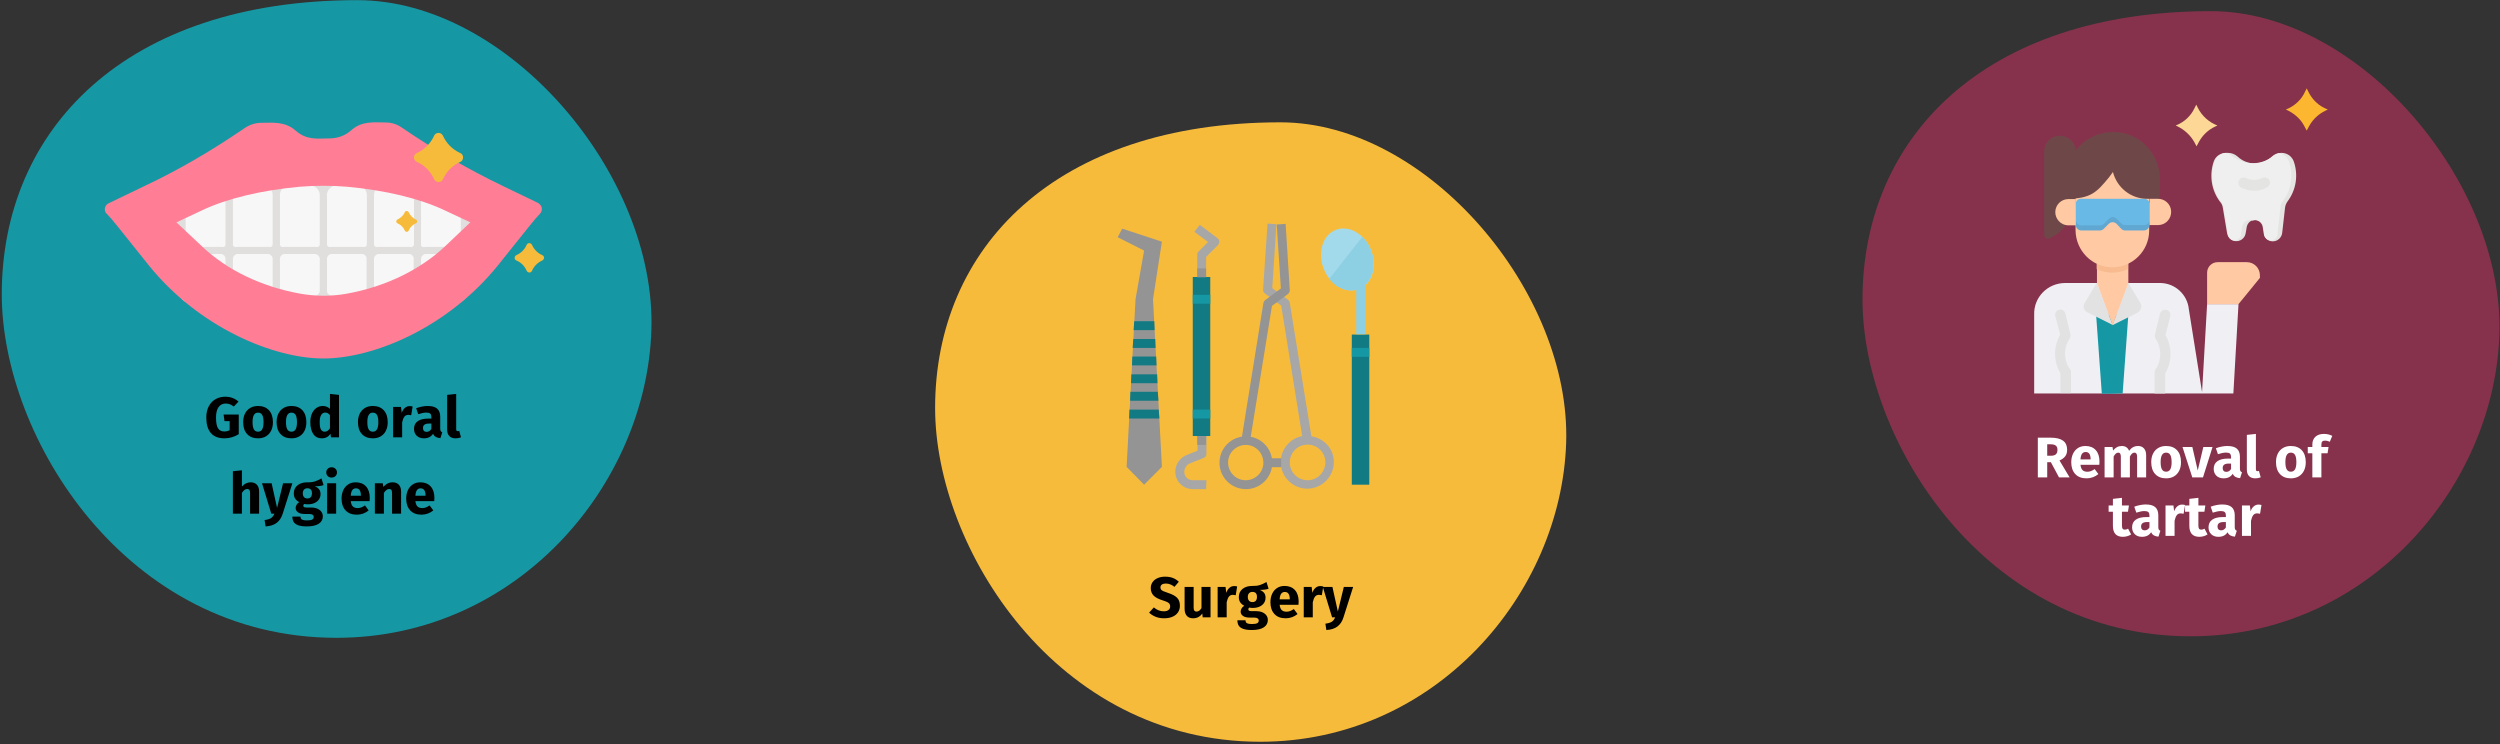
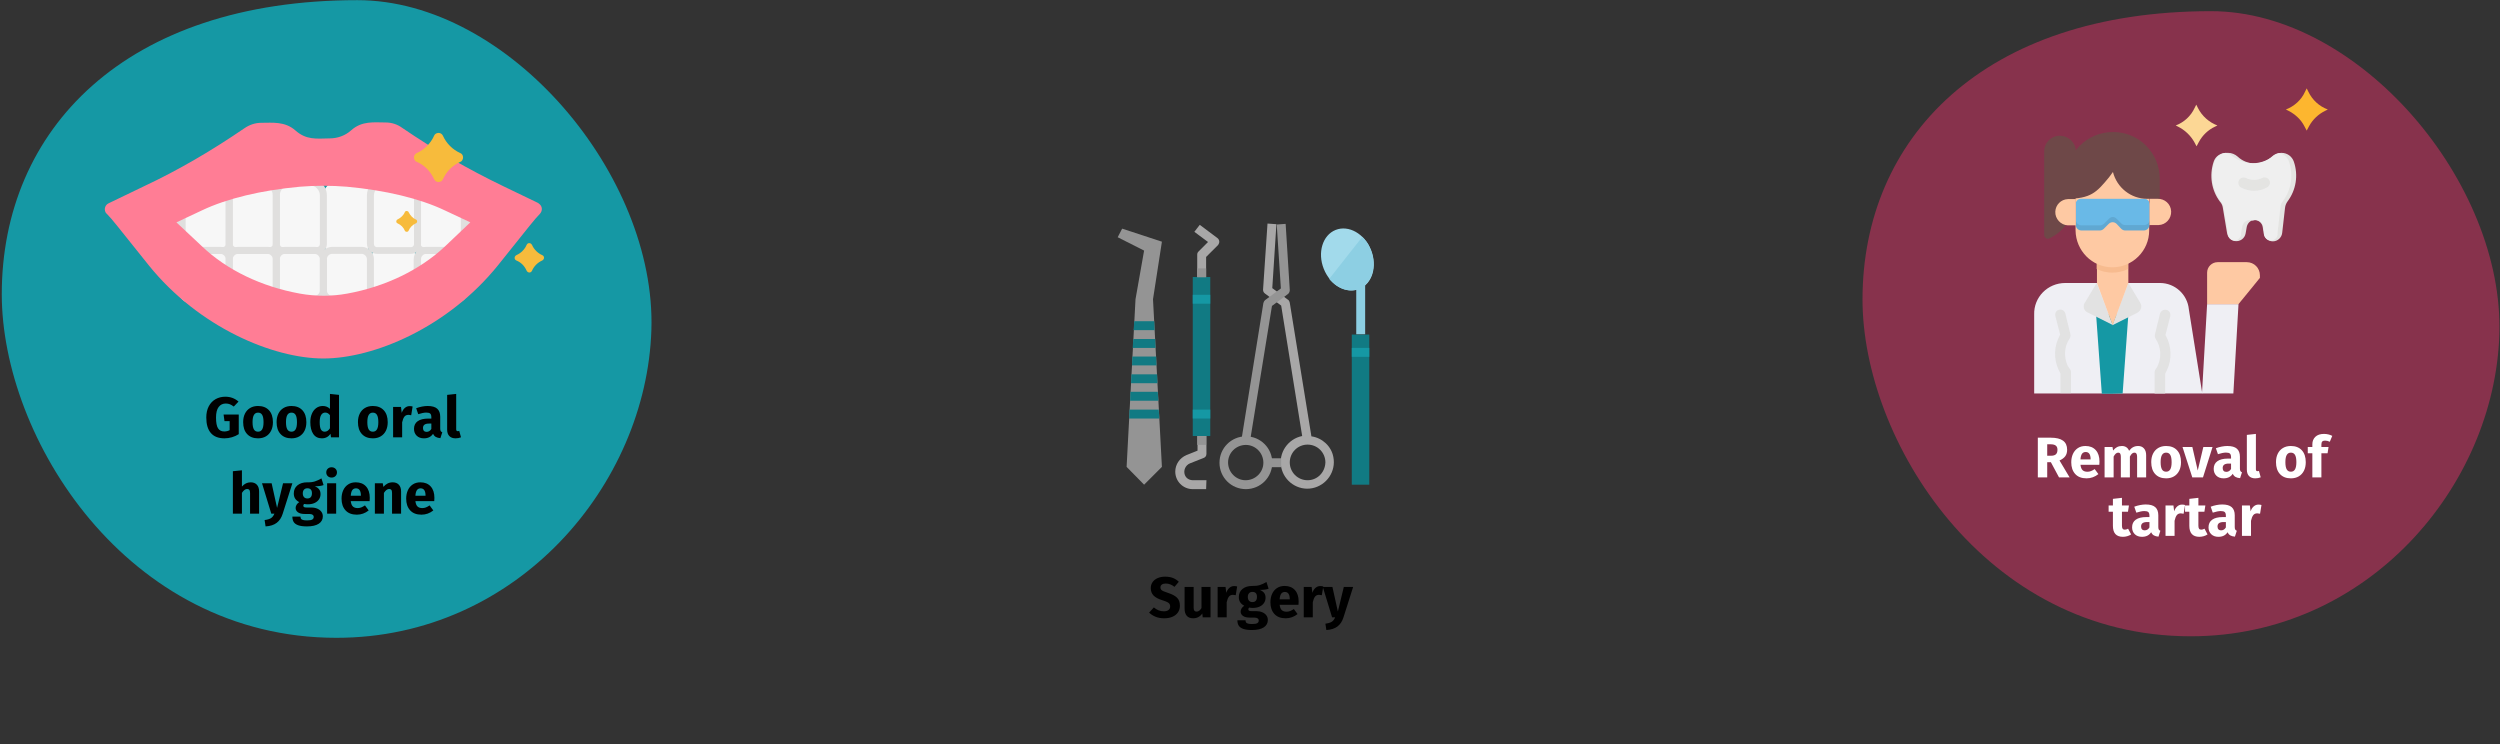
<svg xmlns="http://www.w3.org/2000/svg" width="786px" height="234px" viewBox="0 0 786 234" version="1.1">
  <rect x="0" y="0" width="786" height="234" fill="#333333" stroke="none" />
  <title>zahnfleischentzueundung-behandlung-en</title>
  <g id="Page-1" stroke="none" stroke-width="1" fill="none" fill-rule="evenodd">
    <g id="vorlage" transform="translate(-123, -89918)">
      <g id="zahnfleischentzueundung-behandlung-en" transform="translate(123.557, 89918.049)">
        <rect id="Rectangle" opacity="0" x="0.443" y="0.036" width="785" height="233" />
        <g id="Group-Copy-3" transform="translate(293.443, 38.411)" fill-rule="nonzero">
-           <path d="M102.21,194.746 C157.435,194.746 196.853,148.036 198.4,100.769 C199.946,53.502 154.87,0 108.584,0 C37.609,0 0,39.608 0,89.828 C0,133.51 37.904,194.746 102.21,194.746 Z" id="Oval-Copy-4" fill="#F7BB3C" />
          <path d="M72.012,155.931 C73.032,155.931 73.914,155.766 74.658,155.436 C75.402,155.106 75.972,154.644 76.368,154.05 C76.764,153.456 76.962,152.769 76.962,151.989 C76.962,150.897 76.662,150.054 76.062,149.46 C75.462,148.866 74.526,148.365 73.254,147.957 C72.582,147.741 72.078,147.555 71.742,147.399 C71.406,147.243 71.172,147.078 71.04,146.904 C70.908,146.73 70.842,146.505 70.842,146.229 C70.842,145.833 70.992,145.53 71.292,145.32 C71.592,145.11 72,145.005 72.516,145.005 C73.488,145.005 74.4,145.353 75.252,146.049 L75.252,146.049 L76.62,144.447 C76.056,143.907 75.429,143.505 74.739,143.241 C74.049,142.977 73.236,142.845 72.3,142.845 C71.436,142.845 70.662,142.992 69.978,143.286 C69.294,143.58 68.76,144 68.376,144.546 C67.992,145.092 67.8,145.725 67.8,146.445 C67.8,147.381 68.091,148.155 68.673,148.767 C69.255,149.379 70.236,149.895 71.616,150.315 C72.228,150.507 72.696,150.687 73.02,150.855 C73.344,151.023 73.572,151.212 73.704,151.422 C73.836,151.632 73.902,151.893 73.902,152.205 C73.902,152.685 73.725,153.06 73.371,153.33 C73.017,153.6 72.534,153.735 71.922,153.735 C71.322,153.735 70.767,153.633 70.257,153.429 C69.747,153.225 69.252,152.919 68.772,152.511 L68.772,152.511 L67.278,154.149 C67.842,154.689 68.517,155.121 69.303,155.445 C70.089,155.769 70.992,155.931 72.012,155.931 Z M81.102,155.931 C82.338,155.931 83.304,155.427 84,154.419 L84,154.419 L84.126,155.625 L86.592,155.625 L86.592,146.067 L83.748,146.067 L83.748,152.709 C83.316,153.453 82.8,153.825 82.2,153.825 C81.888,153.825 81.657,153.732 81.507,153.546 C81.357,153.36 81.282,153.033 81.282,152.565 L81.282,152.565 L81.282,146.067 L78.438,146.067 L78.438,152.925 C78.438,153.873 78.663,154.611 79.113,155.139 C79.563,155.667 80.226,155.931 81.102,155.931 Z M91.668,155.625 L91.668,150.891 C91.836,150.111 92.067,149.526 92.361,149.136 C92.655,148.746 93.084,148.551 93.648,148.551 C93.864,148.551 94.152,148.593 94.512,148.677 L94.512,148.677 L94.962,145.923 C94.674,145.839 94.356,145.797 94.008,145.797 C93.456,145.797 92.961,145.986 92.523,146.364 C92.085,146.742 91.758,147.261 91.542,147.921 L91.542,147.921 L91.308,146.067 L88.824,146.067 L88.824,155.625 L91.668,155.625 Z M99.606,159.621 C101.226,159.621 102.465,159.342 103.323,158.784 C104.181,158.226 104.61,157.449 104.61,156.453 C104.61,155.925 104.46,155.451 104.16,155.031 C103.86,154.611 103.434,154.281 102.882,154.041 C102.33,153.801 101.688,153.681 100.956,153.681 L100.956,153.681 L99.516,153.681 C99.096,153.681 98.817,153.63 98.679,153.528 C98.541,153.426 98.472,153.285 98.472,153.105 C98.472,152.997 98.499,152.892 98.553,152.79 C98.607,152.688 98.682,152.613 98.778,152.565 C99.126,152.637 99.492,152.673 99.876,152.673 C100.692,152.673 101.403,152.535 102.009,152.259 C102.615,151.983 103.08,151.602 103.404,151.116 C103.728,150.63 103.89,150.081 103.89,149.469 C103.89,148.857 103.746,148.359 103.458,147.975 C103.17,147.591 102.714,147.267 102.09,147.003 C103.302,147.003 104.22,146.877 104.844,146.625 L104.844,146.625 L104.178,144.519 C103.47,144.939 102.783,145.257 102.117,145.473 C101.451,145.689 100.638,145.785 99.678,145.761 C98.418,145.761 97.404,146.076 96.636,146.706 C95.868,147.336 95.484,148.185 95.484,149.253 C95.484,149.877 95.619,150.408 95.889,150.846 C96.159,151.284 96.594,151.665 97.194,151.989 C96.846,152.205 96.57,152.478 96.366,152.808 C96.162,153.138 96.06,153.477 96.06,153.825 C96.06,154.377 96.303,154.83 96.789,155.184 C97.275,155.538 98.01,155.715 98.994,155.715 L98.994,155.715 L100.38,155.715 C100.836,155.715 101.178,155.799 101.406,155.967 C101.634,156.135 101.748,156.363 101.748,156.651 C101.748,156.999 101.598,157.266 101.298,157.452 C100.998,157.638 100.458,157.731 99.678,157.731 C99.114,157.731 98.682,157.689 98.382,157.605 C98.082,157.521 97.875,157.395 97.761,157.227 C97.647,157.059 97.59,156.831 97.59,156.543 L97.59,156.543 L95.034,156.543 C95.034,157.215 95.169,157.773 95.439,158.217 C95.709,158.661 96.18,159.006 96.852,159.252 C97.524,159.498 98.442,159.621 99.606,159.621 Z M99.75,150.837 C99.306,150.837 98.955,150.696 98.697,150.414 C98.439,150.132 98.31,149.733 98.31,149.217 C98.31,148.725 98.439,148.338 98.697,148.056 C98.955,147.774 99.306,147.633 99.75,147.633 C100.71,147.633 101.19,148.149 101.19,149.181 C101.19,149.733 101.067,150.147 100.821,150.423 C100.575,150.699 100.218,150.837 99.75,150.837 Z M110.226,155.931 C111.594,155.931 112.836,155.487 113.952,154.599 L113.952,154.599 L112.782,153.015 C112.362,153.303 111.972,153.516 111.612,153.654 C111.252,153.792 110.88,153.861 110.496,153.861 C109.86,153.861 109.362,153.699 109.002,153.375 C108.642,153.051 108.414,152.487 108.318,151.683 L108.318,151.683 L114.24,151.683 C114.276,151.395 114.294,151.053 114.294,150.657 C114.294,149.121 113.904,147.921 113.124,147.057 C112.344,146.193 111.264,145.761 109.884,145.761 C108.948,145.761 108.144,145.986 107.472,146.436 C106.8,146.886 106.29,147.498 105.942,148.272 C105.594,149.046 105.42,149.919 105.42,150.891 C105.42,152.427 105.834,153.651 106.662,154.563 C107.49,155.475 108.678,155.931 110.226,155.931 Z M111.504,149.973 L108.318,149.973 C108.378,149.145 108.543,148.551 108.813,148.191 C109.083,147.831 109.464,147.651 109.956,147.651 C110.964,147.651 111.48,148.383 111.504,149.847 L111.504,149.847 L111.504,149.973 Z M118.74,155.625 L118.74,150.891 C118.908,150.111 119.139,149.526 119.433,149.136 C119.727,148.746 120.156,148.551 120.72,148.551 C120.936,148.551 121.224,148.593 121.584,148.677 L121.584,148.677 L122.034,145.923 C121.746,145.839 121.428,145.797 121.08,145.797 C120.528,145.797 120.033,145.986 119.595,146.364 C119.157,146.742 118.83,147.261 118.614,147.921 L118.614,147.921 L118.38,146.067 L115.896,146.067 L115.896,155.625 L118.74,155.625 Z M123.006,159.621 C124.47,159.537 125.637,159.162 126.507,158.496 C127.377,157.83 128.004,156.879 128.388,155.643 L128.388,155.643 L131.43,146.067 L128.496,146.067 L126.624,153.807 L124.914,146.067 L121.89,146.067 L124.806,155.625 L125.778,155.625 C125.514,156.261 125.163,156.723 124.725,157.011 C124.287,157.299 123.612,157.503 122.7,157.623 L122.7,157.623 L123.006,159.621 Z" id="Surgery" fill="#000000" />
        </g>
        <g id="Group-Copy-4" transform="translate(585.017, 3.465)" fill-rule="nonzero">
          <path d="M103.149,196.535 C158.881,196.535 198.661,149.395 200.221,101.695 C201.782,53.995 156.292,0 109.581,0 C37.955,0 0,39.972 0,90.653 C0,134.736 38.252,196.535 103.149,196.535 Z" id="Oval-Copy-4-2" fill="#87324C" />
          <path d="M81.857,165.262 C82.313,165.262 82.772,165.196 83.234,165.064 C83.696,164.932 84.101,164.746 84.449,164.506 L84.449,164.506 L83.495,162.706 C83.135,162.91 82.793,163.012 82.469,163.012 C82.157,163.012 81.929,162.916 81.785,162.724 C81.641,162.532 81.569,162.214 81.569,161.77 L81.569,161.77 L81.569,157.378 L83.459,157.378 L83.765,155.398 L81.569,155.398 L81.569,153.004 L78.725,153.328 L78.725,155.398 L77.375,155.398 L77.375,157.378 L78.725,157.378 L78.725,161.806 C78.725,164.098 79.769,165.25 81.857,165.262 Z M87.869,165.262 C89.165,165.262 90.125,164.782 90.749,163.822 C90.953,164.278 91.241,164.611 91.613,164.821 C91.985,165.031 92.465,165.16 93.053,165.208 L93.053,165.208 L93.647,163.354 C93.419,163.27 93.254,163.144 93.152,162.976 C93.05,162.808 92.999,162.544 92.999,162.184 L92.999,162.184 L92.999,158.476 C92.999,157.348 92.681,156.502 92.045,155.938 C91.409,155.374 90.407,155.092 89.039,155.092 C88.499,155.092 87.914,155.152 87.284,155.272 C86.654,155.392 86.039,155.566 85.439,155.794 L85.439,155.794 L86.087,157.666 C86.555,157.51 87.011,157.387 87.455,157.297 C87.899,157.207 88.277,157.162 88.589,157.162 C89.189,157.162 89.609,157.267 89.849,157.477 C90.089,157.687 90.209,158.074 90.209,158.638 L90.209,158.638 L90.209,159.052 L89.237,159.052 C87.785,159.052 86.675,159.328 85.907,159.88 C85.139,160.432 84.755,161.23 84.755,162.274 C84.755,163.162 85.037,163.882 85.601,164.434 C86.165,164.986 86.921,165.262 87.869,165.262 Z M88.697,163.228 C88.349,163.228 88.076,163.123 87.878,162.913 C87.68,162.703 87.581,162.406 87.581,162.022 C87.581,161.542 87.74,161.188 88.058,160.96 C88.376,160.732 88.859,160.618 89.507,160.618 L89.507,160.618 L90.209,160.618 L90.209,162.31 C89.849,162.922 89.345,163.228 88.697,163.228 Z M98.111,164.956 L98.111,160.222 C98.279,159.442 98.51,158.857 98.804,158.467 C99.098,158.077 99.527,157.882 100.091,157.882 C100.307,157.882 100.595,157.924 100.955,158.008 L100.955,158.008 L101.405,155.254 C101.117,155.17 100.799,155.128 100.451,155.128 C99.899,155.128 99.404,155.317 98.966,155.695 C98.528,156.073 98.201,156.592 97.985,157.252 L97.985,157.252 L97.751,155.398 L95.267,155.398 L95.267,164.956 L98.111,164.956 Z M105.887,165.262 C106.343,165.262 106.802,165.196 107.264,165.064 C107.726,164.932 108.131,164.746 108.479,164.506 L108.479,164.506 L107.525,162.706 C107.165,162.91 106.823,163.012 106.499,163.012 C106.187,163.012 105.959,162.916 105.815,162.724 C105.671,162.532 105.599,162.214 105.599,161.77 L105.599,161.77 L105.599,157.378 L107.489,157.378 L107.795,155.398 L105.599,155.398 L105.599,153.004 L102.755,153.328 L102.755,155.398 L101.405,155.398 L101.405,157.378 L102.755,157.378 L102.755,161.806 C102.755,164.098 103.799,165.25 105.887,165.262 Z M111.899,165.262 C113.195,165.262 114.155,164.782 114.779,163.822 C114.983,164.278 115.271,164.611 115.643,164.821 C116.015,165.031 116.495,165.16 117.083,165.208 L117.083,165.208 L117.677,163.354 C117.449,163.27 117.284,163.144 117.182,162.976 C117.08,162.808 117.029,162.544 117.029,162.184 L117.029,162.184 L117.029,158.476 C117.029,157.348 116.711,156.502 116.075,155.938 C115.439,155.374 114.437,155.092 113.069,155.092 C112.529,155.092 111.944,155.152 111.314,155.272 C110.684,155.392 110.069,155.566 109.469,155.794 L109.469,155.794 L110.117,157.666 C110.585,157.51 111.041,157.387 111.485,157.297 C111.929,157.207 112.307,157.162 112.619,157.162 C113.219,157.162 113.639,157.267 113.879,157.477 C114.119,157.687 114.239,158.074 114.239,158.638 L114.239,158.638 L114.239,159.052 L113.267,159.052 C111.815,159.052 110.705,159.328 109.937,159.88 C109.169,160.432 108.785,161.23 108.785,162.274 C108.785,163.162 109.067,163.882 109.631,164.434 C110.195,164.986 110.951,165.262 111.899,165.262 Z M112.727,163.228 C112.379,163.228 112.106,163.123 111.908,162.913 C111.71,162.703 111.611,162.406 111.611,162.022 C111.611,161.542 111.77,161.188 112.088,160.96 C112.406,160.732 112.889,160.618 113.537,160.618 L113.537,160.618 L114.239,160.618 L114.239,162.31 C113.879,162.922 113.375,163.228 112.727,163.228 Z M122.141,164.956 L122.141,160.222 C122.309,159.442 122.54,158.857 122.834,158.467 C123.128,158.077 123.557,157.882 124.121,157.882 C124.337,157.882 124.625,157.924 124.985,158.008 L124.985,158.008 L125.435,155.254 C125.147,155.17 124.829,155.128 124.481,155.128 C123.929,155.128 123.434,155.317 122.996,155.695 C122.558,156.073 122.231,156.592 122.015,157.252 L122.015,157.252 L121.781,155.398 L119.297,155.398 L119.297,164.956 L122.141,164.956 Z" id="tartar" fill="#FFFFFF" />
          <path d="M58.07,146.571 L58.07,141.801 L59.222,141.801 L61.778,146.571 L65.108,146.571 L61.94,141.261 C62.768,140.889 63.374,140.436 63.758,139.902 C64.142,139.368 64.334,138.699 64.334,137.895 C64.334,136.611 63.905,135.657 63.047,135.033 C62.189,134.409 60.908,134.097 59.204,134.097 L59.204,134.097 L55.118,134.097 L55.118,146.571 L58.07,146.571 Z M59.312,139.767 L58.07,139.767 L58.07,136.167 L59.132,136.167 C59.864,136.167 60.407,136.305 60.761,136.581 C61.115,136.857 61.292,137.295 61.292,137.895 C61.292,138.543 61.127,139.017 60.797,139.317 C60.467,139.617 59.972,139.767 59.312,139.767 L59.312,139.767 Z M70.436,146.877 C71.804,146.877 73.046,146.433 74.162,145.545 L74.162,145.545 L72.992,143.961 C72.572,144.249 72.182,144.462 71.822,144.6 C71.462,144.738 71.09,144.807 70.706,144.807 C70.07,144.807 69.572,144.645 69.212,144.321 C68.852,143.997 68.624,143.433 68.528,142.629 L68.528,142.629 L74.45,142.629 C74.486,142.341 74.504,141.999 74.504,141.603 C74.504,140.067 74.114,138.867 73.334,138.003 C72.554,137.139 71.474,136.707 70.094,136.707 C69.158,136.707 68.354,136.932 67.682,137.382 C67.01,137.832 66.5,138.444 66.152,139.218 C65.804,139.992 65.63,140.865 65.63,141.837 C65.63,143.373 66.044,144.597 66.872,145.509 C67.7,146.421 68.888,146.877 70.436,146.877 Z M71.714,140.919 L68.528,140.919 C68.588,140.091 68.753,139.497 69.023,139.137 C69.293,138.777 69.674,138.597 70.166,138.597 C71.174,138.597 71.69,139.329 71.714,140.793 L71.714,140.793 L71.714,140.919 Z M78.95,146.571 L78.95,140.037 C79.166,139.629 79.391,139.32 79.625,139.11 C79.859,138.9 80.12,138.795 80.408,138.795 C80.948,138.795 81.218,139.221 81.218,140.073 L81.218,140.073 L81.218,146.571 L84.062,146.571 L84.062,140.037 C84.278,139.617 84.5,139.305 84.728,139.101 C84.956,138.897 85.22,138.795 85.52,138.795 C86.06,138.795 86.33,139.221 86.33,140.073 L86.33,140.073 L86.33,146.571 L89.174,146.571 L89.174,139.587 C89.174,138.687 88.946,137.982 88.49,137.472 C88.034,136.962 87.428,136.707 86.672,136.707 C86.072,136.707 85.541,136.83 85.079,137.076 C84.617,137.322 84.194,137.703 83.81,138.219 C83.63,137.739 83.345,137.367 82.955,137.103 C82.565,136.839 82.1,136.707 81.56,136.707 C80.984,136.707 80.471,136.824 80.021,137.058 C79.571,137.292 79.16,137.649 78.788,138.129 L78.788,138.129 L78.59,137.013 L76.106,137.013 L76.106,146.571 L78.95,146.571 Z M95.456,146.877 C96.416,146.877 97.247,146.667 97.949,146.247 C98.651,145.827 99.191,145.236 99.569,144.474 C99.947,143.712 100.136,142.821 100.136,141.801 C100.136,140.193 99.722,138.942 98.894,138.048 C98.066,137.154 96.92,136.707 95.456,136.707 C94.496,136.707 93.665,136.917 92.963,137.337 C92.261,137.757 91.721,138.348 91.343,139.11 C90.965,139.872 90.776,140.763 90.776,141.783 C90.776,143.391 91.193,144.642 92.027,145.536 C92.861,146.43 94.004,146.877 95.456,146.877 Z M95.456,144.789 C94.868,144.789 94.433,144.549 94.151,144.069 C93.869,143.589 93.728,142.827 93.728,141.783 C93.728,140.763 93.872,140.01 94.16,139.524 C94.448,139.038 94.88,138.795 95.456,138.795 C96.044,138.795 96.479,139.035 96.761,139.515 C97.043,139.995 97.184,140.757 97.184,141.801 C97.184,142.821 97.04,143.574 96.752,144.06 C96.464,144.546 96.032,144.789 95.456,144.789 Z M107.048,146.571 L110.054,137.013 L107.156,137.013 L105.392,144.411 L103.7,137.013 L100.604,137.013 L103.682,146.571 L107.048,146.571 Z M113.528,146.877 C114.824,146.877 115.784,146.397 116.408,145.437 C116.612,145.893 116.9,146.226 117.272,146.436 C117.644,146.646 118.124,146.775 118.712,146.823 L118.712,146.823 L119.306,144.969 C119.078,144.885 118.913,144.759 118.811,144.591 C118.709,144.423 118.658,144.159 118.658,143.799 L118.658,143.799 L118.658,140.091 C118.658,138.963 118.34,138.117 117.704,137.553 C117.068,136.989 116.066,136.707 114.698,136.707 C114.158,136.707 113.573,136.767 112.943,136.887 C112.313,137.007 111.698,137.181 111.098,137.409 L111.098,137.409 L111.746,139.281 C112.214,139.125 112.67,139.002 113.114,138.912 C113.558,138.822 113.936,138.777 114.248,138.777 C114.848,138.777 115.268,138.882 115.508,139.092 C115.748,139.302 115.868,139.689 115.868,140.253 L115.868,140.253 L115.868,140.667 L114.896,140.667 C113.444,140.667 112.334,140.943 111.566,141.495 C110.798,142.047 110.414,142.845 110.414,143.889 C110.414,144.777 110.696,145.497 111.26,146.049 C111.824,146.601 112.58,146.877 113.528,146.877 Z M114.356,144.843 C114.008,144.843 113.735,144.738 113.537,144.528 C113.339,144.318 113.24,144.021 113.24,143.637 C113.24,143.157 113.399,142.803 113.717,142.575 C114.035,142.347 114.518,142.233 115.166,142.233 L115.166,142.233 L115.868,142.233 L115.868,143.925 C115.508,144.537 115.004,144.843 114.356,144.843 Z M123.464,146.877 C124.1,146.877 124.676,146.769 125.192,146.553 L125.192,146.553 L124.634,144.537 C124.49,144.597 124.334,144.627 124.166,144.627 C123.842,144.627 123.68,144.429 123.68,144.033 L123.68,144.033 L123.68,132.909 L120.836,133.215 L120.836,144.141 C120.836,145.017 121.067,145.692 121.529,146.166 C121.991,146.64 122.636,146.877 123.464,146.877 Z M134.678,146.877 C135.638,146.877 136.469,146.667 137.171,146.247 C137.873,145.827 138.413,145.236 138.791,144.474 C139.169,143.712 139.358,142.821 139.358,141.801 C139.358,140.193 138.944,138.942 138.116,138.048 C137.288,137.154 136.142,136.707 134.678,136.707 C133.718,136.707 132.887,136.917 132.185,137.337 C131.483,137.757 130.943,138.348 130.565,139.11 C130.187,139.872 129.998,140.763 129.998,141.783 C129.998,143.391 130.415,144.642 131.249,145.536 C132.083,146.43 133.226,146.877 134.678,146.877 Z M134.678,144.789 C134.09,144.789 133.655,144.549 133.373,144.069 C133.091,143.589 132.95,142.827 132.95,141.783 C132.95,140.763 133.094,140.01 133.382,139.524 C133.67,139.038 134.102,138.795 134.678,138.795 C135.266,138.795 135.701,139.035 135.983,139.515 C136.265,139.995 136.406,140.757 136.406,141.801 C136.406,142.821 136.262,143.574 135.974,144.06 C135.686,144.546 135.254,144.789 134.678,144.789 Z M144.272,146.571 L144.272,138.993 L146.216,138.993 L146.522,137.013 L144.272,137.013 L144.272,136.275 C144.272,135.819 144.362,135.495 144.542,135.303 C144.722,135.111 145.016,135.015 145.424,135.015 C145.94,135.015 146.438,135.135 146.918,135.375 L146.918,135.375 L147.692,133.521 C146.9,133.113 146.03,132.909 145.082,132.909 C143.906,132.909 143.003,133.212 142.373,133.818 C141.743,134.424 141.428,135.207 141.428,136.167 L141.428,136.167 L141.428,137.013 L139.988,137.013 L139.988,138.993 L141.428,138.993 L141.428,146.571 L144.272,146.571 Z" id="Removalofplaque" fill="#FFFFFF" />
        </g>
        <g id="Group-Copy-5" fill-rule="nonzero">
          <path d="M105.218,200.478 C162.068,200.478 202.646,152.392 204.238,103.734 C205.831,55.077 159.427,0 111.779,0 C38.716,0 0,40.774 0,92.471 C0,137.439 39.019,200.478 105.218,200.478 Z" id="Oval-Copy-4-4" fill="#1598A4" />
          <path d="M70.024,137.764 C70.804,137.764 71.584,137.65 72.364,137.422 C73.144,137.194 73.858,136.87 74.506,136.45 L74.506,136.45 L74.506,130.276 L69.736,130.276 L70.024,132.364 L71.644,132.364 L71.644,135.19 C71.14,135.466 70.576,135.604 69.952,135.604 C69.064,135.604 68.41,135.271 67.99,134.605 C67.57,133.939 67.36,132.808 67.36,131.212 C67.36,129.736 67.636,128.635 68.188,127.909 C68.74,127.183 69.478,126.82 70.402,126.82 C70.894,126.82 71.329,126.895 71.707,127.045 C72.085,127.195 72.496,127.438 72.94,127.774 L72.94,127.774 L74.434,126.208 C73.27,125.188 71.884,124.678 70.276,124.678 C69.148,124.678 68.131,124.933 67.225,125.443 C66.319,125.953 65.605,126.7 65.083,127.684 C64.561,128.668 64.3,129.844 64.3,131.212 C64.3,133.36 64.78,134.989 65.74,136.099 C66.7,137.209 68.128,137.764 70.024,137.764 Z M80.572,137.764 C81.532,137.764 82.363,137.554 83.065,137.134 C83.767,136.714 84.307,136.123 84.685,135.361 C85.063,134.599 85.252,133.708 85.252,132.688 C85.252,131.08 84.838,129.829 84.01,128.935 C83.182,128.041 82.036,127.594 80.572,127.594 C79.612,127.594 78.781,127.804 78.079,128.224 C77.377,128.644 76.837,129.235 76.459,129.997 C76.081,130.759 75.892,131.65 75.892,132.67 C75.892,134.278 76.309,135.529 77.143,136.423 C77.977,137.317 79.12,137.764 80.572,137.764 Z M80.572,135.676 C79.984,135.676 79.549,135.436 79.267,134.956 C78.985,134.476 78.844,133.714 78.844,132.67 C78.844,131.65 78.988,130.897 79.276,130.411 C79.564,129.925 79.996,129.682 80.572,129.682 C81.16,129.682 81.595,129.922 81.877,130.402 C82.159,130.882 82.3,131.644 82.3,132.688 C82.3,133.708 82.156,134.461 81.868,134.947 C81.58,135.433 81.148,135.676 80.572,135.676 Z M91.084,137.764 C92.044,137.764 92.875,137.554 93.577,137.134 C94.279,136.714 94.819,136.123 95.197,135.361 C95.575,134.599 95.764,133.708 95.764,132.688 C95.764,131.08 95.35,129.829 94.522,128.935 C93.694,128.041 92.548,127.594 91.084,127.594 C90.124,127.594 89.293,127.804 88.591,128.224 C87.889,128.644 87.349,129.235 86.971,129.997 C86.593,130.759 86.404,131.65 86.404,132.67 C86.404,134.278 86.821,135.529 87.655,136.423 C88.489,137.317 89.632,137.764 91.084,137.764 Z M91.084,135.676 C90.496,135.676 90.061,135.436 89.779,134.956 C89.497,134.476 89.356,133.714 89.356,132.67 C89.356,131.65 89.5,130.897 89.788,130.411 C90.076,129.925 90.508,129.682 91.084,129.682 C91.672,129.682 92.107,129.922 92.389,130.402 C92.671,130.882 92.812,131.644 92.812,132.688 C92.812,133.708 92.668,134.461 92.38,134.947 C92.092,135.433 91.66,135.676 91.084,135.676 Z M100.642,137.764 C101.782,137.764 102.688,137.29 103.36,136.342 L103.36,136.342 L103.504,137.458 L106.024,137.458 L106.024,124.102 L103.18,123.796 L103.18,128.494 C102.58,127.894 101.824,127.594 100.912,127.594 C100.144,127.594 99.463,127.81 98.869,128.242 C98.275,128.674 97.816,129.274 97.492,130.042 C97.168,130.81 97.006,131.68 97.006,132.652 C97.006,134.236 97.315,135.484 97.933,136.396 C98.551,137.308 99.454,137.764 100.642,137.764 Z M101.524,135.676 C101.02,135.676 100.633,135.454 100.363,135.01 C100.093,134.566 99.958,133.786 99.958,132.67 C99.958,131.65 100.114,130.894 100.426,130.402 C100.738,129.91 101.158,129.664 101.686,129.664 C101.986,129.664 102.253,129.73 102.487,129.862 C102.721,129.994 102.952,130.198 103.18,130.474 L103.18,130.474 L103.18,134.596 C102.736,135.316 102.184,135.676 101.524,135.676 Z M116.662,137.764 C117.622,137.764 118.453,137.554 119.155,137.134 C119.857,136.714 120.397,136.123 120.775,135.361 C121.153,134.599 121.342,133.708 121.342,132.688 C121.342,131.08 120.928,129.829 120.1,128.935 C119.272,128.041 118.126,127.594 116.662,127.594 C115.702,127.594 114.871,127.804 114.169,128.224 C113.467,128.644 112.927,129.235 112.549,129.997 C112.171,130.759 111.982,131.65 111.982,132.67 C111.982,134.278 112.399,135.529 113.233,136.423 C114.067,137.317 115.21,137.764 116.662,137.764 Z M116.662,135.676 C116.074,135.676 115.639,135.436 115.357,134.956 C115.075,134.476 114.934,133.714 114.934,132.67 C114.934,131.65 115.078,130.897 115.366,130.411 C115.654,129.925 116.086,129.682 116.662,129.682 C117.25,129.682 117.685,129.922 117.967,130.402 C118.249,130.882 118.39,131.644 118.39,132.688 C118.39,133.708 118.246,134.461 117.958,134.947 C117.67,135.433 117.238,135.676 116.662,135.676 Z M125.878,137.458 L125.878,132.724 C126.046,131.944 126.277,131.359 126.571,130.969 C126.865,130.579 127.294,130.384 127.858,130.384 C128.074,130.384 128.362,130.426 128.722,130.51 L128.722,130.51 L129.172,127.756 C128.884,127.672 128.566,127.63 128.218,127.63 C127.666,127.63 127.171,127.819 126.733,128.197 C126.295,128.575 125.968,129.094 125.752,129.754 L125.752,129.754 L125.518,127.9 L123.034,127.9 L123.034,137.458 L125.878,137.458 Z M132.718,137.764 C134.014,137.764 134.974,137.284 135.598,136.324 C135.802,136.78 136.09,137.113 136.462,137.323 C136.834,137.533 137.314,137.662 137.902,137.71 L137.902,137.71 L138.496,135.856 C138.268,135.772 138.103,135.646 138.001,135.478 C137.899,135.31 137.848,135.046 137.848,134.686 L137.848,134.686 L137.848,130.978 C137.848,129.85 137.53,129.004 136.894,128.44 C136.258,127.876 135.256,127.594 133.888,127.594 C133.348,127.594 132.763,127.654 132.133,127.774 C131.503,127.894 130.888,128.068 130.288,128.296 L130.288,128.296 L130.936,130.168 C131.404,130.012 131.86,129.889 132.304,129.799 C132.748,129.709 133.126,129.664 133.438,129.664 C134.038,129.664 134.458,129.769 134.698,129.979 C134.938,130.189 135.058,130.576 135.058,131.14 L135.058,131.14 L135.058,131.554 L134.086,131.554 C132.634,131.554 131.524,131.83 130.756,132.382 C129.988,132.934 129.604,133.732 129.604,134.776 C129.604,135.664 129.886,136.384 130.45,136.936 C131.014,137.488 131.77,137.764 132.718,137.764 Z M133.546,135.73 C133.198,135.73 132.925,135.625 132.727,135.415 C132.529,135.205 132.43,134.908 132.43,134.524 C132.43,134.044 132.589,133.69 132.907,133.462 C133.225,133.234 133.708,133.12 134.356,133.12 L134.356,133.12 L135.058,133.12 L135.058,134.812 C134.698,135.424 134.194,135.73 133.546,135.73 Z M142.654,137.764 C143.29,137.764 143.866,137.656 144.382,137.44 L144.382,137.44 L143.824,135.424 C143.68,135.484 143.524,135.514 143.356,135.514 C143.032,135.514 142.87,135.316 142.87,134.92 L142.87,134.92 L142.87,123.796 L140.026,124.102 L140.026,135.028 C140.026,135.904 140.257,136.579 140.719,137.053 C141.181,137.527 141.826,137.764 142.654,137.764 Z M75.505,161.458 L75.505,154.906 C76.033,154.09 76.585,153.682 77.161,153.682 C77.449,153.682 77.671,153.775 77.827,153.961 C77.983,154.147 78.061,154.48 78.061,154.96 L78.061,154.96 L78.061,161.458 L80.905,161.458 L80.905,154.474 C80.905,153.562 80.671,152.854 80.203,152.35 C79.735,151.846 79.087,151.594 78.259,151.594 C77.707,151.594 77.209,151.705 76.765,151.927 C76.321,152.149 75.901,152.482 75.505,152.926 L75.505,152.926 L75.505,147.814 L72.661,148.102 L72.661,161.458 L75.505,161.458 Z M82.939,165.454 C84.403,165.37 85.57,164.995 86.44,164.329 C87.31,163.663 87.937,162.712 88.321,161.476 L88.321,161.476 L91.363,151.9 L88.429,151.9 L86.557,159.64 L84.847,151.9 L81.823,151.9 L84.739,161.458 L85.711,161.458 C85.447,162.094 85.096,162.556 84.658,162.844 C84.22,163.132 83.545,163.336 82.633,163.456 L82.633,163.456 L82.939,165.454 Z M95.935,165.454 C97.555,165.454 98.794,165.175 99.652,164.617 C100.51,164.059 100.939,163.282 100.939,162.286 C100.939,161.758 100.789,161.284 100.489,160.864 C100.189,160.444 99.763,160.114 99.211,159.874 C98.659,159.634 98.017,159.514 97.285,159.514 L97.285,159.514 L95.845,159.514 C95.425,159.514 95.146,159.463 95.008,159.361 C94.87,159.259 94.801,159.118 94.801,158.938 C94.801,158.83 94.828,158.725 94.882,158.623 C94.936,158.521 95.011,158.446 95.107,158.398 C95.455,158.47 95.821,158.506 96.205,158.506 C97.021,158.506 97.732,158.368 98.338,158.092 C98.944,157.816 99.409,157.435 99.733,156.949 C100.057,156.463 100.219,155.914 100.219,155.302 C100.219,154.69 100.075,154.192 99.787,153.808 C99.499,153.424 99.043,153.1 98.419,152.836 C99.631,152.836 100.549,152.71 101.173,152.458 L101.173,152.458 L100.507,150.352 C99.799,150.772 99.112,151.09 98.446,151.306 C97.78,151.522 96.967,151.618 96.007,151.594 C94.747,151.594 93.733,151.909 92.965,152.539 C92.197,153.169 91.813,154.018 91.813,155.086 C91.813,155.71 91.948,156.241 92.218,156.679 C92.488,157.117 92.923,157.498 93.523,157.822 C93.175,158.038 92.899,158.311 92.695,158.641 C92.491,158.971 92.389,159.31 92.389,159.658 C92.389,160.21 92.632,160.663 93.118,161.017 C93.604,161.371 94.339,161.548 95.323,161.548 L95.323,161.548 L96.709,161.548 C97.165,161.548 97.507,161.632 97.735,161.8 C97.963,161.968 98.077,162.196 98.077,162.484 C98.077,162.832 97.927,163.099 97.627,163.285 C97.327,163.471 96.787,163.564 96.007,163.564 C95.443,163.564 95.011,163.522 94.711,163.438 C94.411,163.354 94.204,163.228 94.09,163.06 C93.976,162.892 93.919,162.664 93.919,162.376 L93.919,162.376 L91.363,162.376 C91.363,163.048 91.498,163.606 91.768,164.05 C92.038,164.494 92.509,164.839 93.181,165.085 C93.853,165.331 94.771,165.454 95.935,165.454 Z M96.079,156.67 C95.635,156.67 95.284,156.529 95.026,156.247 C94.768,155.965 94.639,155.566 94.639,155.05 C94.639,154.558 94.768,154.171 95.026,153.889 C95.284,153.607 95.635,153.466 96.079,153.466 C97.039,153.466 97.519,153.982 97.519,155.014 C97.519,155.566 97.396,155.98 97.15,156.256 C96.904,156.532 96.547,156.67 96.079,156.67 Z M103.693,150.1 C104.185,150.1 104.59,149.947 104.908,149.641 C105.226,149.335 105.385,148.948 105.385,148.48 C105.385,148.012 105.226,147.625 104.908,147.319 C104.59,147.013 104.185,146.86 103.693,146.86 C103.201,146.86 102.799,147.013 102.487,147.319 C102.175,147.625 102.019,148.012 102.019,148.48 C102.019,148.948 102.175,149.335 102.487,149.641 C102.799,149.947 103.201,150.1 103.693,150.1 Z M105.133,161.458 L105.133,151.9 L102.289,151.9 L102.289,161.458 L105.133,161.458 Z M111.631,161.764 C112.999,161.764 114.241,161.32 115.357,160.432 L115.357,160.432 L114.187,158.848 C113.767,159.136 113.377,159.349 113.017,159.487 C112.657,159.625 112.285,159.694 111.901,159.694 C111.265,159.694 110.767,159.532 110.407,159.208 C110.047,158.884 109.819,158.32 109.723,157.516 L109.723,157.516 L115.645,157.516 C115.681,157.228 115.699,156.886 115.699,156.49 C115.699,154.954 115.309,153.754 114.529,152.89 C113.749,152.026 112.669,151.594 111.289,151.594 C110.353,151.594 109.549,151.819 108.877,152.269 C108.205,152.719 107.695,153.331 107.347,154.105 C106.999,154.879 106.825,155.752 106.825,156.724 C106.825,158.26 107.239,159.484 108.067,160.396 C108.895,161.308 110.083,161.764 111.631,161.764 Z M112.909,155.806 L109.723,155.806 C109.783,154.978 109.948,154.384 110.218,154.024 C110.488,153.664 110.869,153.484 111.361,153.484 C112.369,153.484 112.885,154.216 112.909,155.68 L112.909,155.68 L112.909,155.806 Z M120.145,161.458 L120.145,154.924 C120.673,154.096 121.225,153.682 121.801,153.682 C122.101,153.682 122.326,153.775 122.476,153.961 C122.626,154.147 122.701,154.48 122.701,154.96 L122.701,154.96 L122.701,161.458 L125.545,161.458 L125.545,154.474 C125.545,153.562 125.311,152.854 124.843,152.35 C124.375,151.846 123.727,151.594 122.899,151.594 C122.311,151.594 121.78,151.714 121.306,151.954 C120.832,152.194 120.391,152.554 119.983,153.034 L119.983,153.034 L119.785,151.9 L117.301,151.9 L117.301,161.458 L120.145,161.458 Z M131.953,161.764 C133.321,161.764 134.563,161.32 135.679,160.432 L135.679,160.432 L134.509,158.848 C134.089,159.136 133.699,159.349 133.339,159.487 C132.979,159.625 132.607,159.694 132.223,159.694 C131.587,159.694 131.089,159.532 130.729,159.208 C130.369,158.884 130.141,158.32 130.045,157.516 L130.045,157.516 L135.967,157.516 C136.003,157.228 136.021,156.886 136.021,156.49 C136.021,154.954 135.631,153.754 134.851,152.89 C134.071,152.026 132.991,151.594 131.611,151.594 C130.675,151.594 129.871,151.819 129.199,152.269 C128.527,152.719 128.017,153.331 127.669,154.105 C127.321,154.879 127.147,155.752 127.147,156.724 C127.147,158.26 127.561,159.484 128.389,160.396 C129.217,161.308 130.405,161.764 131.953,161.764 Z M133.231,155.806 L130.045,155.806 C130.105,154.978 130.27,154.384 130.54,154.024 C130.81,153.664 131.191,153.484 131.683,153.484 C132.691,153.484 133.207,154.216 133.231,155.68 L133.231,155.68 L133.231,155.806 Z" id="Goodoralhygiene" fill="#000000" />
        </g>
        <g id="Group-Copy-6" transform="translate(32.398, 38.411)" fill-rule="nonzero">
          <g id="Group">
            <g transform="translate(21.113, 17.647)">
              <path d="M15.2,38.1 L6,38.1 C4.4,38.1 3.2,36.8 3.2,35.3 L3.2,35.3 L3.2,25.4 C3.2,23.8 4.5,22.6 6,22.6 L6,22.6 L15.2,22.6 C16.8,22.6 18,23.9 18,25.4 C18,25.4 18,25.4 18,25.4 L18,35.2 C18,36.8 16.8,38.1 15.2,38.1 C15.2,38.1 15.2,38.1 15.2,38.1 L15.2,38.1 Z" id="Path" fill="#F7F7F7" />
              <path d="M30,38.1 L20.8,38.1 C19.2,38.1 18,36.8 18,35.3 L18,35.3 L18,25.4 C18,23.9 19.3,22.6 20.8,22.6 L30,22.6 C31.6,22.6 32.8,23.8 32.8,25.4 C32.8,25.4 32.8,25.4 32.8,25.4 L32.8,35.2 C32.8,36.8 31.6,38.1 30,38.1 C30,38.1 30,38.1 30,38.1 L30,38.1 Z" id="Path" fill="#F7F7F7" />
              <path d="M44.8,38.1 L35.6,38.1 C34,38.1 32.8,36.9 32.8,35.3 C32.8,35.3 32.8,35.3 32.8,35.3 L32.8,25.4 C32.8,23.8 34.1,22.6 35.6,22.6 L35.6,22.6 L44.8,22.6 C46.3,22.6 47.6,23.9 47.6,25.4 L47.6,35.2 C47.6,36.8 46.4,38.1 44.8,38.1 C44.8,38.1 44.8,38.1 44.8,38.1 Z" id="Path" fill="#F7F7F7" />
              <path d="M59.6,38.1 L50.4,38.1 C48.8,38.1 47.6,36.8 47.6,35.3 L47.6,35.3 L47.6,25.4 C47.6,23.8 48.9,22.6 50.4,22.6 L50.4,22.6 L59.6,22.6 C61.2,22.6 62.4,23.9 62.4,25.4 C62.4,25.4 62.4,25.4 62.4,25.4 L62.4,35.2 C62.4,36.8 61.1,38.1 59.6,38.1 C59.6,38.1 59.6,38.1 59.6,38.1 L59.6,38.1 Z" id="Path" fill="#F7F7F7" />
              <path d="M74.3,38.1 L65.1,38.1 C63.5,38.1 62.3,36.8 62.3,35.3 L62.3,35.3 L62.3,25.4 C62.3,23.8 63.6,22.6 65.1,22.6 L65.1,22.6 L74.3,22.6 C75.9,22.6 77.1,23.9 77.1,25.4 C77.1,25.4 77.1,25.4 77.1,25.4 L77.1,35.2 C77.2,36.8 75.9,38.1 74.3,38.1 C74.4,38.1 74.4,38.1 74.3,38.1 L74.3,38.1 Z" id="Path" fill="#F7F7F7" />
              <path d="M89.1,38.1 L79.9,38.1 C78.3,38.1 77.1,36.8 77.1,35.3 L77.1,35.3 L77.1,25.4 C77.1,23.8 78.4,22.6 79.9,22.6 L79.9,22.6 L89.1,22.6 C90.7,22.6 91.9,23.9 91.9,25.4 C91.9,25.4 91.9,25.4 91.9,25.4 L91.9,35.2 C92,36.8 90.7,38.1 89.1,38.1 C89.1,38.1 89.1,38.1 89.1,38.1 L89.1,38.1 Z" id="Path" fill="#F7F7F7" />
              <path d="M15.9,22.6 L5.3,22.6 C4.1,22.6 3.2,21.7 3.2,20.5 C3.2,20.5 3.2,20.5 3.2,20.5 L3.2,5.3 C3.2,3 5.1,1.1 7.4,1.1 L13.8,1.1 C16.1,1.1 18,3 18,5.3 L18,5.3 L18,20.6 C18,21.7 17.1,22.6 15.9,22.6 C15.9,22.6 15.9,22.6 15.9,22.6 L15.9,22.6 Z" id="Path" fill="#F7F7F7" />
              <path d="M30.7,22.6 L20.1,22.6 C18.9,22.6 18,21.7 18,20.5 C18,20.5 18,20.5 18,20.5 L18,5.3 C18,3 19.9,1.1 22.2,1.1 L28.6,1.1 C30.9,1.1 32.8,3 32.8,5.3 C32.8,5.3 32.8,5.3 32.8,5.3 L32.8,20.6 C32.8,21.7 31.9,22.6 30.7,22.6 L30.7,22.6 Z" id="Path" fill="#F7F7F7" />
              <path d="M45.5,22.6 L34.9,22.6 C33.7,22.6 32.8,21.7 32.8,20.5 C32.8,20.5 32.8,20.5 32.8,20.5 L32.8,5.3 C32.8,3 34.7,1.1 37,1.1 L43.4,1.1 C45.7,1.1 47.6,3 47.6,5.3 L47.6,5.3 L47.6,20.6 C47.6,21.7 46.6,22.6 45.5,22.6 Z" id="Path" fill="#F7F7F7" />
              <path d="M60.3,22.6 L49.7,22.6 C48.5,22.6 47.6,21.7 47.6,20.5 C47.6,20.5 47.6,20.5 47.6,20.5 L47.6,5.3 C47.6,3 49.5,1.1 51.8,1.1 C51.8,1.1 51.8,1.1 51.8,1.1 L58.2,1.1 C60.5,1.1 62.4,3 62.4,5.3 L62.4,5.3 L62.4,20.6 C62.4,21.7 61.5,22.6 60.3,22.6 L60.3,22.6 Z" id="Path" fill="#F7F7F7" />
              <path d="M75.1,22.6 L64.5,22.6 C63.3,22.6 62.4,21.7 62.4,20.5 C62.4,20.5 62.4,20.5 62.4,20.5 L62.4,5.3 C62.4,3 64.3,1.1 66.6,1.1 L73,1.1 C75.3,1.1 77.2,3 77.2,5.3 L77.2,5.3 L77.2,20.6 C77.2,21.7 76.2,22.6 75.1,22.6 Z" id="Path" fill="#F7F7F7" />
              <path d="M89.9,22.6 L79.3,22.6 C78.1,22.6 77.2,21.7 77.2,20.5 C77.2,20.5 77.2,20.5 77.2,20.5 L77.2,5.3 C77.2,3 79.1,1.1 81.4,1.1 L87.9,1.1 C90.2,1.1 92.1,3 92.1,5.3 L92.1,5.3 L92.1,20.6 C92,21.7 91.1,22.6 89.9,22.6 L89.9,22.6 Z" id="Path" fill="#F7F7F7" />
              <path d="M15.2,39.2 L6,39.2 C3.8,39.2 2.1,37.4 2.1,35.3 L2.1,25.4 C2.1,23.2 3.9,21.5 6,21.5 L15.2,21.5 C17.4,21.5 19.1,23.3 19.1,25.4 L19.1,35.2 C19.1,37.4 17.4,39.2 15.2,39.2 C15.2,39.2 15.2,39.2 15.2,39.2 Z M6,23.7 C5.1,23.7 4.3,24.4 4.3,25.4 L4.3,35.2 C4.3,36.1 5.1,36.9 6,36.9 L15.2,36.9 C16.1,36.9 16.9,36.1 16.9,35.2 L16.9,25.4 C16.9,24.5 16.1,23.7 15.2,23.7 L6,23.7 Z" id="Shape" fill="#E0DFDE" />
              <path d="M30,39.2 L20.8,39.2 C18.6,39.2 16.9,37.4 16.9,35.3 L16.9,25.4 C16.9,23.3 18.7,21.5 20.8,21.5 L30,21.5 C32.2,21.5 33.9,23.2 33.9,25.4 L33.9,35.2 C33.9,37.4 32.2,39.2 30,39.2 C30,39.2 30,39.2 30,39.2 Z M20.8,23.7 C19.9,23.7 19.1,24.5 19.1,25.4 L19.1,35.2 C19.1,36.1 19.8,36.9 20.8,36.9 C20.8,36.9 20.8,36.9 20.8,36.9 L30,36.9 C30.9,36.9 31.7,36.1 31.7,35.2 L31.7,25.4 C31.7,24.5 30.9,23.7 30,23.7 L20.8,23.7 Z" id="Shape" fill="#E0DFDE" />
              <path d="M44.8,39.2 L35.6,39.2 C33.4,39.2 31.7,37.4 31.7,35.3 L31.7,25.4 C31.7,23.2 33.5,21.5 35.6,21.5 L44.8,21.5 C47,21.5 48.7,23.3 48.7,25.4 L48.7,35.2 C48.7,37.4 47,39.2 44.8,39.2 Z M35.6,23.7 C34.7,23.7 33.9,24.4 33.9,25.4 L33.9,35.2 C33.9,36.1 34.7,36.9 35.6,36.9 L44.8,36.9 C45.7,36.9 46.5,36.1 46.5,35.2 L46.5,25.4 C46.5,24.5 45.7,23.7 44.8,23.7 L35.6,23.7 Z" id="Shape" fill="#E0DFDE" />
              <path d="M59.6,39.2 L50.4,39.2 C48.2,39.2 46.5,37.4 46.5,35.3 L46.5,25.4 C46.5,23.2 48.3,21.5 50.4,21.5 L59.6,21.5 C61.8,21.5 63.5,23.3 63.5,25.4 L63.5,35.2 C63.5,37.4 61.8,39.2 59.6,39.2 C59.6,39.2 59.6,39.2 59.6,39.2 Z M50.4,23.7 C49.5,23.7 48.7,24.4 48.7,25.4 L48.7,35.2 C48.7,36.1 49.5,36.9 50.4,36.9 L59.6,36.9 C60.5,36.9 61.3,36.1 61.3,35.2 L61.3,25.4 C61.3,24.5 60.5,23.7 59.6,23.7 L50.4,23.7 Z" id="Shape" fill="#E0DFDE" />
-               <path d="M74.3,39.2 L65.1,39.2 C62.9,39.2 61.2,37.4 61.2,35.3 L61.2,25.4 C61.2,23.2 63,21.5 65.1,21.5 L74.3,21.5 C76.5,21.5 78.2,23.3 78.2,25.4 L78.2,35.2 C78.3,37.4 76.5,39.2 74.3,39.2 L74.3,39.2 Z M65.2,23.7 C64.3,23.7 63.5,24.4 63.5,25.4 L63.5,35.2 C63.5,36.1 64.3,36.9 65.2,36.9 L74.4,36.9 C75.3,36.9 76.1,36.1 76.1,35.2 L76.1,25.4 C76.1,24.5 75.3,23.7 74.4,23.7 L65.2,23.7 Z" id="Shape" fill="#E0DFDE" />
              <path d="M89.1,39.2 L79.9,39.2 C77.7,39.2 76,37.4 76,35.3 L76,25.4 C76,23.2 77.8,21.5 79.9,21.5 L89.1,21.5 C91.3,21.5 93,23.3 93,25.4 L93,35.2 C93.1,37.4 91.3,39.2 89.1,39.2 C89.2,39.2 89.1,39.2 89.1,39.2 Z M80,23.7 C79.1,23.7 78.3,24.4 78.3,25.4 L78.3,35.2 C78.3,36.1 79.1,36.9 80,36.9 L89.2,36.9 C90.1,36.9 90.9,36.1 90.9,35.2 L90.9,25.4 C90.9,24.5 90.1,23.7 89.2,23.7 L80,23.7 Z" id="Shape" fill="#E0DFDE" />
              <path d="M15.9,23.7 L5.3,23.7 C3.5,23.7 2.1,22.3 2.1,20.5 L-2.83106871e-15,5.4 C-2.83106871e-15,2.5 4.4,2.10942375e-15 7.4,2.10942375e-15 L13.8,2.10942375e-15 C16.7,2.10942375e-15 19.1,2.4 19.1,5.3 L19.1,20.5 C19.1,22.3 17.7,23.7 15.9,23.7 L15.9,23.7 Z M7.4,2.2 C5.7,2.2 4.3,3.6 4.3,5.3 L4.3,20.6 C4.3,21.2 4.7,21.6 5.3,21.6 L15.9,21.6 C16.5,21.6 16.9,21.2 16.9,20.6 L16.9,5.3 C16.9,3.6 15.5,2.2 13.8,2.2 C13.8,2.2 13.8,2.2 13.8,2.2 L7.4,2.2 L7.4,2.2 Z" id="Shape" fill="#E0DFDE" />
              <path d="M30.7,23.7 L20.1,23.7 C18.3,23.7 16.9,22.3 16.9,20.5 L16.9,5.3 C16.9,2.4 19.3,2.10942375e-15 22.2,2.10942375e-15 L28.6,2.10942375e-15 C31.5,2.10942375e-15 33.9,2.4 33.9,5.3 L33.9,20.6 C33.9,22.3 32.5,23.7 30.7,23.7 L30.7,23.7 Z M22.2,2.2 C20.5,2.2 19.1,3.6 19.1,5.3 L19.1,20.6 C19.1,21.2 19.5,21.6 20.1,21.6 L30.7,21.6 C31.3,21.6 31.7,21.2 31.7,20.6 L31.7,5.3 C31.7,3.6 30.3,2.2 28.6,2.2 L22.2,2.2 Z" id="Shape" fill="#E0DFDE" />
              <path d="M45.5,23.7 L34.9,23.7 C33.1,23.7 31.7,22.3 31.7,20.5 L31.7,5.3 C31.7,2.4 34.1,1.77635684e-15 37,1.77635684e-15 L43.4,1.77635684e-15 C46.3,1.77635684e-15 48.7,2.4 48.7,5.3 L48.7,20.6 C48.7,22.3 47.3,23.7 45.5,23.7 Z M37,2.2 C35.3,2.2 33.9,3.6 33.9,5.3 L33.9,20.6 C33.9,21.2 34.3,21.6 34.9,21.6 L45.5,21.6 C46.1,21.6 46.5,21.2 46.5,20.6 L46.5,5.3 C46.5,3.6 45.1,2.2 43.4,2.2 L37,2.2 Z" id="Shape" fill="#E0DFDE" />
-               <path d="M60.3,23.7 L49.7,23.7 C47.9,23.7 46.5,22.3 46.5,20.5 L46.5,5.3 C46.5,2.4 48.9,2.10942375e-15 51.8,2.10942375e-15 L58.2,2.10942375e-15 C61.1,2.10942375e-15 63.5,2.4 63.5,5.3 L63.5,20.6 C63.5,22.3 62,23.7 60.3,23.7 Z M51.8,2.2 C50.1,2.2 48.7,3.6 48.7,5.3 L48.7,20.6 C48.7,21.2 49.1,21.6 49.7,21.6 L60.3,21.6 C60.9,21.6 61.3,21.2 61.3,20.6 L61.3,5.3 C61.3,3.6 59.9,2.2 58.2,2.2 L51.8,2.2 Z" id="Shape" fill="#E0DFDE" />
              <path d="M75.1,23.7 L64.5,23.7 C62.7,23.7 61.3,22.3 61.3,20.5 L61.3,5.3 C61.3,2.4 63.7,2.10942375e-15 66.6,2.10942375e-15 L73,2.10942375e-15 C75.9,2.10942375e-15 78.3,2.4 78.3,5.3 L78.3,20.6 C78.3,22.3 76.8,23.7 75.1,23.7 L75.1,23.7 Z M66.6,2.2 C64.9,2.2 63.5,3.6 63.5,5.3 L63.5,20.6 C63.5,21.2 63.9,21.6 64.5,21.6 L75.1,21.6 C75.7,21.6 76.1,21.2 76.1,20.6 L76.1,5.3 C76.1,3.6 74.7,2.2 73,2.2 L66.6,2.2 Z" id="Shape" fill="#E0DFDE" />
              <path d="M89.9,23.7 L79.3,23.7 C77.5,23.7 76.1,22.3 76.1,20.5 L76.1,5.3 C76.1,2.4 78.5,2.10942375e-15 81.4,2.10942375e-15 L87.9,2.10942375e-15 C90.8,2.10942375e-15 95.4,2.6 95.4,5.5 L93.2,20.5 C93.1,22.2 91.7,23.7 89.9,23.7 L89.9,23.7 Z M81.3,2.2 C79.6,2.2 78.2,3.6 78.2,5.3 L78.2,20.6 C78.2,21.2 78.6,21.6 79.2,21.6 L89.8,21.6 C90.4,21.6 90.8,21.2 90.8,20.6 L90.8,5.3 C90.8,3.6 89.4,2.2 87.7,2.2 L81.3,2.2 L81.3,2.2 Z" id="Shape" fill="#E0DFDE" />
            </g>
            <path d="M59.913,2.547 C56.613,-0.353 52.713,0.147 49.213,0.147 C47.313,0.147 45.513,0.747 43.913,1.847 L43.913,1.847 C33.813,8.747 23.313,14.947 12.213,20.147 L1.213,25.447 C0.113,25.947 -0.287,27.247 0.213,28.247 C0.313,28.447 0.413,28.647 0.613,28.747 C2.713,30.947 2.813,31.247 13.813,44.947 C29.513,64.447 52.913,74.247 68.713,74.247 C84.513,74.247 107.813,64.547 123.613,44.947 C134.613,31.247 134.713,30.947 136.813,28.747 C137.613,27.847 137.613,26.547 136.713,25.747 C136.513,25.647 136.413,25.447 136.213,25.347 L125.213,20.047 C114.213,14.747 103.613,8.647 93.513,1.747 L93.513,1.747 C92.013,0.647 90.213,0.047 88.313,0.047 C84.713,0.047 80.813,-0.553 77.413,2.547 C75.613,4.147 73.213,5.047 70.713,5.047 C66.313,5.147 63.313,5.547 59.913,2.547 L59.913,2.547 Z M106.913,39.047 C99.113,46.347 88.313,51.647 76.213,53.847 C71.313,54.747 66.313,54.747 61.313,53.847 C49.213,51.647 38.413,46.447 30.613,39.047 L22.513,31.447 L22.513,31.447 L30.613,27.647 C38.413,23.947 49.213,21.347 61.313,20.247 C63.713,20.047 66.213,19.947 68.713,19.947 C71.213,19.947 73.713,20.047 76.113,20.247 C88.213,21.347 99.013,23.947 106.813,27.647 L114.913,31.447 L114.913,31.447 L106.913,39.047 Z" id="Shape" fill="#FF7D95" />
          </g>
          <path d="M98.113,12.447 L98.113,12.447 C97.313,12.147 97.013,11.147 97.313,10.447 C97.513,10.047 97.713,9.847 98.113,9.647 L98.113,9.647 C100.513,8.547 102.413,6.647 103.513,4.247 L103.513,4.247 C103.813,3.447 104.813,3.147 105.513,3.447 C105.913,3.647 106.113,3.847 106.313,4.247 L106.313,4.247 C107.413,6.647 109.313,8.547 111.713,9.647 L111.713,9.647 C112.513,9.947 112.813,10.847 112.513,11.647 C112.313,12.047 112.113,12.347 111.713,12.447 L111.713,12.447 C109.313,13.547 107.413,15.447 106.313,17.847 L106.313,17.847 C106.013,18.647 105.013,18.947 104.313,18.647 C103.913,18.447 103.713,18.247 103.513,17.847 L103.513,17.847 C102.413,15.447 100.513,13.447 98.113,12.447 Z" id="Path" fill="#F7BB3C" />
          <path d="M92.013,31.747 L92.013,31.747 C91.713,31.647 91.513,31.247 91.713,30.847 C91.813,30.647 91.913,30.547 92.013,30.547 L92.013,30.547 C93.013,30.047 93.913,29.247 94.313,28.247 L94.313,28.247 C94.413,27.947 94.813,27.747 95.213,27.947 C95.413,28.047 95.513,28.147 95.513,28.247 L95.513,28.247 C96.013,29.247 96.813,30.147 97.813,30.547 L97.813,30.547 C98.113,30.647 98.313,31.047 98.113,31.447 C98.013,31.647 97.913,31.747 97.813,31.747 L97.813,31.747 C96.813,32.147 95.913,33.047 95.513,34.047 L95.513,34.047 C95.413,34.347 95.013,34.547 94.613,34.347 C94.413,34.247 94.313,34.147 94.313,34.047 L94.313,34.047 C93.913,33.047 93.113,32.247 92.013,31.747 Z" id="Path" fill="#F7BB3C" />
          <path d="M129.413,43.447 L129.413,43.447 C128.913,43.247 128.713,42.747 128.913,42.247 C129.013,42.047 129.213,41.847 129.413,41.747 L129.413,41.747 C130.813,41.147 132.013,39.947 132.613,38.547 L132.613,38.547 C132.813,38.047 133.313,37.847 133.813,38.047 C134.013,38.147 134.213,38.347 134.313,38.547 L134.313,38.547 C134.913,39.947 136.113,41.147 137.513,41.747 L137.513,41.747 C138.013,41.947 138.213,42.447 138.013,42.947 C137.913,43.147 137.713,43.347 137.513,43.447 L137.513,43.447 C136.113,44.047 134.913,45.247 134.313,46.647 L134.313,46.647 C134.113,47.147 133.613,47.347 133.113,47.147 C132.913,47.047 132.713,46.847 132.613,46.647 L132.613,46.647 C132.013,45.247 130.913,44.047 129.413,43.447 Z" id="Path" fill="#F7BB3C" />
        </g>
        <g id="Group-Copy-7" transform="translate(350.848, 69.274)" fill-rule="nonzero">
          <polygon id="Path" fill="#949494" points="13.9 6.662 1.4 2.562 1.44328993e-15 5.262 8.3 9.462 5.6 24.762 2.8 77.462 8.3 83.062 13.9 77.462 11.1 24.762" />
          <g id="Path" transform="translate(3.6, 31.662)" fill="#117A83">
            <polygon points="7.9 -3.33066907e-16 1.6 -3.33066907e-16 1.4 2.8 8 2.8" />
            <polygon points="8.2 5.6 1.3 5.6 1.1 8.4 8.3 8.4" />
            <polygon points="8.5 11.1 1 11.1 0.9 13.9 8.6 13.9" />
            <polygon points="0.7 16.7 0.6 19.5 8.9 19.5 8.8 16.7" />
            <polygon points="0.3 25 9.2 25 9 22.2 0.4 22.2" />
            <polygon points="0 30.6 9.5 30.6 9.3 27.8 0.1 27.8" />
          </g>
          <rect id="Rectangle" fill="#117A83" x="23.6" y="17.762" width="5.5" height="50" />
          <g id="Path" transform="translate(18.1, 1.362)" fill="#A8A7A7">
            <path d="M9.7,16.4 L6.9,16.4 L6.9,9.4 C6.9,9 7,8.7 7.3,8.4 L10.3,5.4 L6,2.2 L7.7,-1.44328993e-15 L13.3,4.2 C13.9,4.7 14,5.5 13.6,6.1 C13.6,6.1 13.6,6.1 13.6,6.1 L13.5,6.3 L9.7,10.1 L9.7,16.4 L9.7,16.4 Z" />
            <path d="M9.7,83.1 L5.5,83.1 C2.4,83.1 0,80.6 0,77.6 C0,75.3 1.4,73.3 3.5,72.4 L7,71 L7,66.4 L9.8,66.4 L9.8,72 C9.8,72.6 9.5,73.1 8.9,73.3 L4.6,75 C3.2,75.6 2.5,77.2 3,78.6 C3.4,79.7 4.4,80.3 5.6,80.3 L9.8,80.3 L9.7,83.1 L9.7,83.1 Z" />
          </g>
          <g id="Rectangle" transform="translate(23.6, 23.362)" fill="#1598A4">
            <rect x="0" y="-1.44328993e-15" width="5.5" height="2.8" />
            <rect x="0" y="36.1" width="5.5" height="2.8" />
          </g>
          <ellipse id="Oval" fill="#A2DAEB" transform="translate(72.223, 12.258) rotate(-21.819) translate(-72.223, -12.258) " cx="72.223" cy="12.258" rx="8" ry="10" />
          <rect id="Rectangle" fill="#117A83" x="73.6" y="35.862" width="5.5" height="47.2" />
          <rect id="Rectangle" fill="#8DCFE3" x="75" y="17.762" width="2.8" height="18" />
          <rect id="Rectangle" fill="#1598A4" x="73.6" y="40.062" width="5.5" height="2.8" />
          <g id="Group" transform="translate(45.7, 0.962)">
            <path d="M31.2,4.2 L20.8,17.4 C23.5,20.7 27.5,22 30.8,20.2 C34.7,18.1 35.9,12.4 33.5,7.4 C33,6.2 32.2,5.2 31.2,4.2 Z" id="Path" fill="#8DCFE3" />
            <path d="M15.2,66.9 L8.4,24.9 C8.3,24.5 8.2,24.2 7.9,24 L2.9,20.3 L4.2,0.2 L1.4,-2.83106871e-15 L-1.44328993e-15,20.8 C-1.44328993e-15,21.3 0.2,21.7 0.6,22 L5.7,25.8 L12.3,66.8 C7.8,67.7 4.8,72.1 5.7,76.6 C6.6,81.1 11,84.1 15.5,83.2 C20,82.3 23,77.9 22.1,73.4 C21.5,70.1 18.7,67.4 15.2,66.9 L15.2,66.9 Z M14,80.7 C10.9,80.7 8.4,78.2 8.4,75.1 C8.4,72 10.9,69.5 14,69.5 C17.1,69.5 19.6,72 19.6,75.1 L19.6,75.1 C19.5,78.2 17.1,80.7 14,80.7 L14,80.7 Z" id="Shape" fill="#A8A7A7" />
          </g>
          <g id="Group" transform="translate(32, 1.062)" fill="#949494">
            <path d="M8.3,83.4 C3.7,83.4 -3.33066907e-16,79.7 -3.33066907e-16,75.1 C-3.33066907e-16,70.5 3.7,66.8 8.3,66.8 C12.9,66.8 16.6,70.5 16.6,75.1 C16.6,79.7 12.9,83.4 8.3,83.4 L8.3,83.4 Z M8.3,69.5 C5.2,69.5 2.7,72 2.7,75 C2.7,78.1 5.2,80.6 8.2,80.6 C11.3,80.6 13.8,78.1 13.8,75.1 C13.8,75.1 13.8,75.1 13.8,75.1 C13.8,72 11.3,69.5 8.3,69.5 Z" id="Shape" />
            <path d="M9.6,68.3 L6.9,67.9 L13.8,24.9 C13.9,24.5 14.1,24.2 14.3,24 L19.3,20.3 L18,0.2 L20.8,2.83106871e-15 L22.1,20.8 C22.1,21.3 21.9,21.7 21.6,22 L16.5,25.8 L9.6,68.3 Z" id="Path" />
            <rect id="Rectangle" x="15.2" y="73.7" width="4.2" height="2.8" />
          </g>
          <g id="Rectangle" transform="translate(25, 15.062)" fill="#949494">
            <rect x="1.11022302e-16" y="-7.21644966e-16" width="2.8" height="2.8" />
            <rect x="1.11022302e-16" y="52.7" width="2.8" height="2.8" />
          </g>
        </g>
        <g id="Path-Copy-2" transform="translate(638.984, 27.736)" fill-rule="nonzero">
          <path d="M9.785,61.189 L39.572,61.189 C44.237,61.189 48.185,64.778 48.633,69.443 L52.85,95.91 L0.005,95.91 L0.005,71.148 C-0.174,65.675 4.222,61.189 9.785,61.189 C9.695,61.189 9.785,61.189 9.785,61.189 Z" id="Path" fill="#EFEFF4" />
          <polygon id="Path" fill="#FEC9A3" points="29.613 61.189 19.744 61.189 19.744 52.935 29.613 52.935" />
          <path d="M19.654,56.793 C22.794,58.318 26.383,58.318 29.523,56.793 L29.523,54.55 L19.654,54.55 L19.654,56.793 Z" id="Path" fill="#F7BB8F" />
          <path d="M3.145,46.026 C3.145,46.744 3.684,47.282 4.312,47.282 C4.491,47.282 4.76,47.193 4.94,47.103 L4.94,47.103 C9.964,44.591 13.104,39.477 13.104,33.914 L13.104,20.007 C13.194,17.226 10.951,14.983 8.17,14.893 C7.99,14.893 7.901,14.893 7.721,14.893 C5.119,15.073 3.145,17.226 3.145,19.828 L3.145,46.026 Z" id="Path" fill="#6E4848" />
          <path d="M79.138,6.639 L79.856,6.998 C82.009,8.075 83.893,9.779 84.97,11.933 L85.688,13.279 L86.405,11.933 C87.572,9.779 89.366,8.075 91.609,6.998 L92.327,6.639 C89.635,5.652 87.482,3.679 86.226,1.077 L85.688,0 L85.149,1.077 C83.983,3.679 81.74,5.652 79.138,6.639 Z" id="Path" fill="#FDB62F" />
          <path d="M44.506,11.664 L45.224,12.022 C47.377,13.099 49.172,14.804 50.338,16.867 L51.056,18.213 L51.774,16.867 C52.94,14.714 54.734,13.009 56.888,12.022 L57.605,11.664 C55.003,10.677 52.76,8.703 51.504,6.191 L50.966,5.114 L50.428,6.191 C49.261,8.703 47.108,10.677 44.506,11.664 L44.506,11.664 Z" id="Path" fill="#FCD795" />
          <path d="M24.588,56.254 C30.959,56.254 36.162,51.05 36.162,44.68 L36.162,24.852 L13.015,24.852 L13.015,44.68 C13.104,51.05 18.218,56.254 24.588,56.254 Z" id="Path" fill="#FEC9A3" />
          <path d="M14.899,44.68 L20.641,44.68 C21.089,44.68 21.538,44.501 21.897,44.142 L23.422,42.617 C24.14,41.899 25.217,41.899 25.934,42.617 C25.934,42.617 25.934,42.617 25.934,42.617 L27.37,44.142 C27.729,44.501 28.177,44.68 28.626,44.68 L34.458,44.68 C35.445,44.68 36.252,43.873 36.252,42.886 L36.252,36.606 C36.252,35.619 35.445,34.811 34.458,34.811 L14.899,34.811 C13.912,34.811 13.104,35.619 13.104,36.606 L13.104,42.976 C13.104,43.873 13.822,44.68 14.899,44.68 Z" id="Path" fill="#60A8D2" />
          <path d="M14.719,43.065 L20.731,43.065 C21.179,43.065 21.538,42.886 21.897,42.617 L23.602,40.912 C24.23,40.284 25.217,40.284 25.845,40.912 C25.845,40.912 25.845,40.912 25.845,40.912 L27.46,42.527 C27.729,42.796 28.177,42.976 28.626,42.976 L34.637,42.976 C35.534,42.976 36.252,42.258 36.252,41.361 L36.252,36.336 C36.252,35.439 35.534,34.721 34.637,34.721 L14.719,34.721 C13.822,34.721 13.104,35.439 13.104,36.336 L13.104,41.361 C13.104,42.258 13.822,42.976 14.719,43.065 C14.719,43.065 14.719,43.065 14.719,43.065 Z" id="Path" fill="#69B9E7" />
          <path d="M10.054,34.721 C17.86,34.721 19.654,32.658 23.512,27.993 L24.768,26.288 C26.024,31.222 30.42,34.721 35.534,34.721 L39.482,34.721 L39.482,28.441 C39.482,20.277 32.932,13.727 24.858,13.727 C24.858,13.727 24.858,13.727 24.768,13.727 L24.768,13.727 C16.603,13.727 10.054,20.277 10.054,28.441 C10.054,28.441 10.054,28.441 10.054,28.441 L10.054,28.441 L10.054,34.721 Z" id="Path" fill="#6E4848" />
          <polygon id="Path" fill="#EFEFF4" points="52.76 95.91 62.63 95.91 64.245 67.828 54.375 67.828" />
          <path d="M54.375,67.828 L64.245,67.828 L68.282,62.893 L70.974,59.574 L70.974,58.766 C70.974,56.523 69.179,54.639 66.846,54.639 L57.695,54.639 C55.901,54.639 54.375,56.075 54.375,57.959 L54.375,67.828 L54.375,67.828 Z" id="Path" fill="#FEC9A3" />
          <path d="M13.104,43.065 L10.592,43.065 C8.349,42.976 6.555,41.002 6.645,38.759 C6.734,36.606 8.439,34.901 10.592,34.811 L13.104,34.811 L13.104,43.065 Z" id="Path" fill="#FEC9A3" />
          <path d="M36.252,34.721 L38.764,34.721 C41.007,34.632 42.981,36.336 43.071,38.669 C43.16,40.912 41.456,42.886 39.123,42.976 C39.033,42.976 38.854,42.976 38.764,42.976 L36.252,42.976 L36.252,34.721 L36.252,34.721 Z" id="Path" fill="#FEC9A3" />
          <path d="M66.846,43.514 L66.488,45.578 C66.218,47.193 64.693,48.269 63.078,48 C61.822,47.821 60.925,46.834 60.656,45.578 L59.31,37.503 C59.22,36.875 58.951,36.247 58.502,35.708 L58.413,35.619 C55.721,32.03 55.003,27.364 56.439,23.058 C56.977,21.353 58.592,20.277 60.387,20.277 L61.015,20.277 C62.091,20.277 63.168,20.725 63.975,21.443 C67.026,24.314 71.691,24.314 74.742,21.443 C75.549,20.725 76.536,20.277 77.702,20.277 L77.792,20.277 C79.587,20.277 81.112,21.443 81.65,23.058 C83.086,27.275 82.368,31.94 79.676,35.529 C79.228,36.157 78.959,36.785 78.869,37.593 L77.972,45.488 C77.792,46.923 76.536,48.09 75.101,48.09 L75.011,48.09 C73.575,48.09 72.319,47.013 72.14,45.488 L71.871,43.693 C71.691,42.258 70.435,41.271 69.089,41.45 C68.013,41.45 67.116,42.348 66.846,43.514 L66.846,43.514 Z" id="Path" fill="#E4E4E2" />
          <path d="M78.151,35.529 C80.843,31.94 81.56,27.275 80.125,23.058 C79.676,21.622 78.42,20.636 76.985,20.366 C76.177,20.546 75.46,20.905 74.921,21.443 C71.243,24.224 66.218,24.224 62.54,21.443 C61.822,20.815 61.015,20.456 60.117,20.277 C58.592,20.456 57.246,21.533 56.708,23.058 C55.273,27.275 55.99,31.94 58.682,35.529 L58.772,35.619 C59.131,36.157 59.489,36.785 59.579,37.413 L60.925,45.488 C60.835,46.654 61.643,47.641 62.719,47.821 C63.886,47.91 64.873,47.103 65.052,46.026 C65.052,45.847 65.052,45.667 65.052,45.578 L65.411,43.514 C65.59,42.258 66.667,41.361 67.923,41.361 C68.192,41.361 68.461,41.45 68.731,41.54 C69,41.45 69.269,41.361 69.538,41.361 C70.794,41.361 71.96,42.348 72.05,43.604 L72.319,45.398 C72.14,46.564 72.947,47.641 74.114,47.821 C75.28,48 76.357,47.193 76.536,46.026 C76.536,45.847 76.536,45.578 76.536,45.308 L77.433,37.413 C77.433,36.695 77.702,36.067 78.151,35.529 L78.151,35.529 Z" id="Path" fill="#EFEFEF" />
          <path d="M69.179,32.209 C67.744,32.209 66.398,31.85 65.142,31.222 C64.334,30.864 63.975,29.877 64.334,28.979 C64.693,28.172 65.68,27.813 66.577,28.172 L66.577,28.172 C68.192,28.979 70.076,28.979 71.691,28.172 C72.499,27.723 73.486,28.082 73.934,28.89 C74.383,29.697 74.024,30.684 73.217,31.133 L73.217,31.133 L73.217,31.133 C71.96,31.85 70.615,32.209 69.179,32.209 Z" id="Path" fill="#E4E4E2" />
          <polygon id="Path" fill="#1598A4" points="27.818 95.91 29.613 71.148 19.474 71.148 21.269 96 24.588 96" />
          <g id="Group" transform="translate(6.57, 61.189)" fill="#E2E2E2">
            <path d="M31.476,27.364 C31.387,27.634 31.297,27.813 31.297,28.082 L31.297,34.721 L34.617,34.721 L34.617,28.531 L35.065,27.634 C36.86,24.045 36.68,19.828 34.706,16.329 L36.232,10.407 C36.411,9.51 35.873,8.613 34.975,8.434 C34.078,8.254 33.271,8.793 33.002,9.6 L31.387,16.239 C31.297,16.688 31.387,17.136 31.656,17.585 C33.36,20.187 33.54,23.417 32.194,26.198 L31.476,27.364 Z" id="Path" />
            <path d="M4.022,26.108 C2.676,23.327 2.856,20.007 4.56,17.495 C4.83,17.136 4.919,16.598 4.83,16.15 L3.215,9.51 C2.946,8.613 1.959,8.164 1.151,8.434 C0.344,8.703 -0.105,9.51 0.074,10.318 L1.6,16.239 C-0.374,19.738 -0.554,23.955 1.241,27.544 L1.689,28.441 L1.689,34.632 L5.009,34.632 L5.009,27.993 C5.009,27.723 4.919,27.454 4.83,27.275 L4.022,26.108 Z" id="Path" />
            <path d="M13.084,0 L9.316,6.28 C8.688,7.267 9.046,8.613 10.033,9.151 C10.123,9.151 10.123,9.241 10.213,9.241 L18.108,13.189 L13.084,0 Z" id="Path" />
            <path d="M23.043,0 L26.811,6.28 C27.439,7.267 27.08,8.613 26.003,9.241 C26.003,9.241 25.914,9.331 25.914,9.331 L18.018,13.279 L23.043,0 Z" id="Path" />
          </g>
          <polygon id="Path" fill="#FEC9A3" points="29.613 61.189 24.678 74.467 19.744 61.189" />
        </g>
      </g>
    </g>
  </g>
</svg>